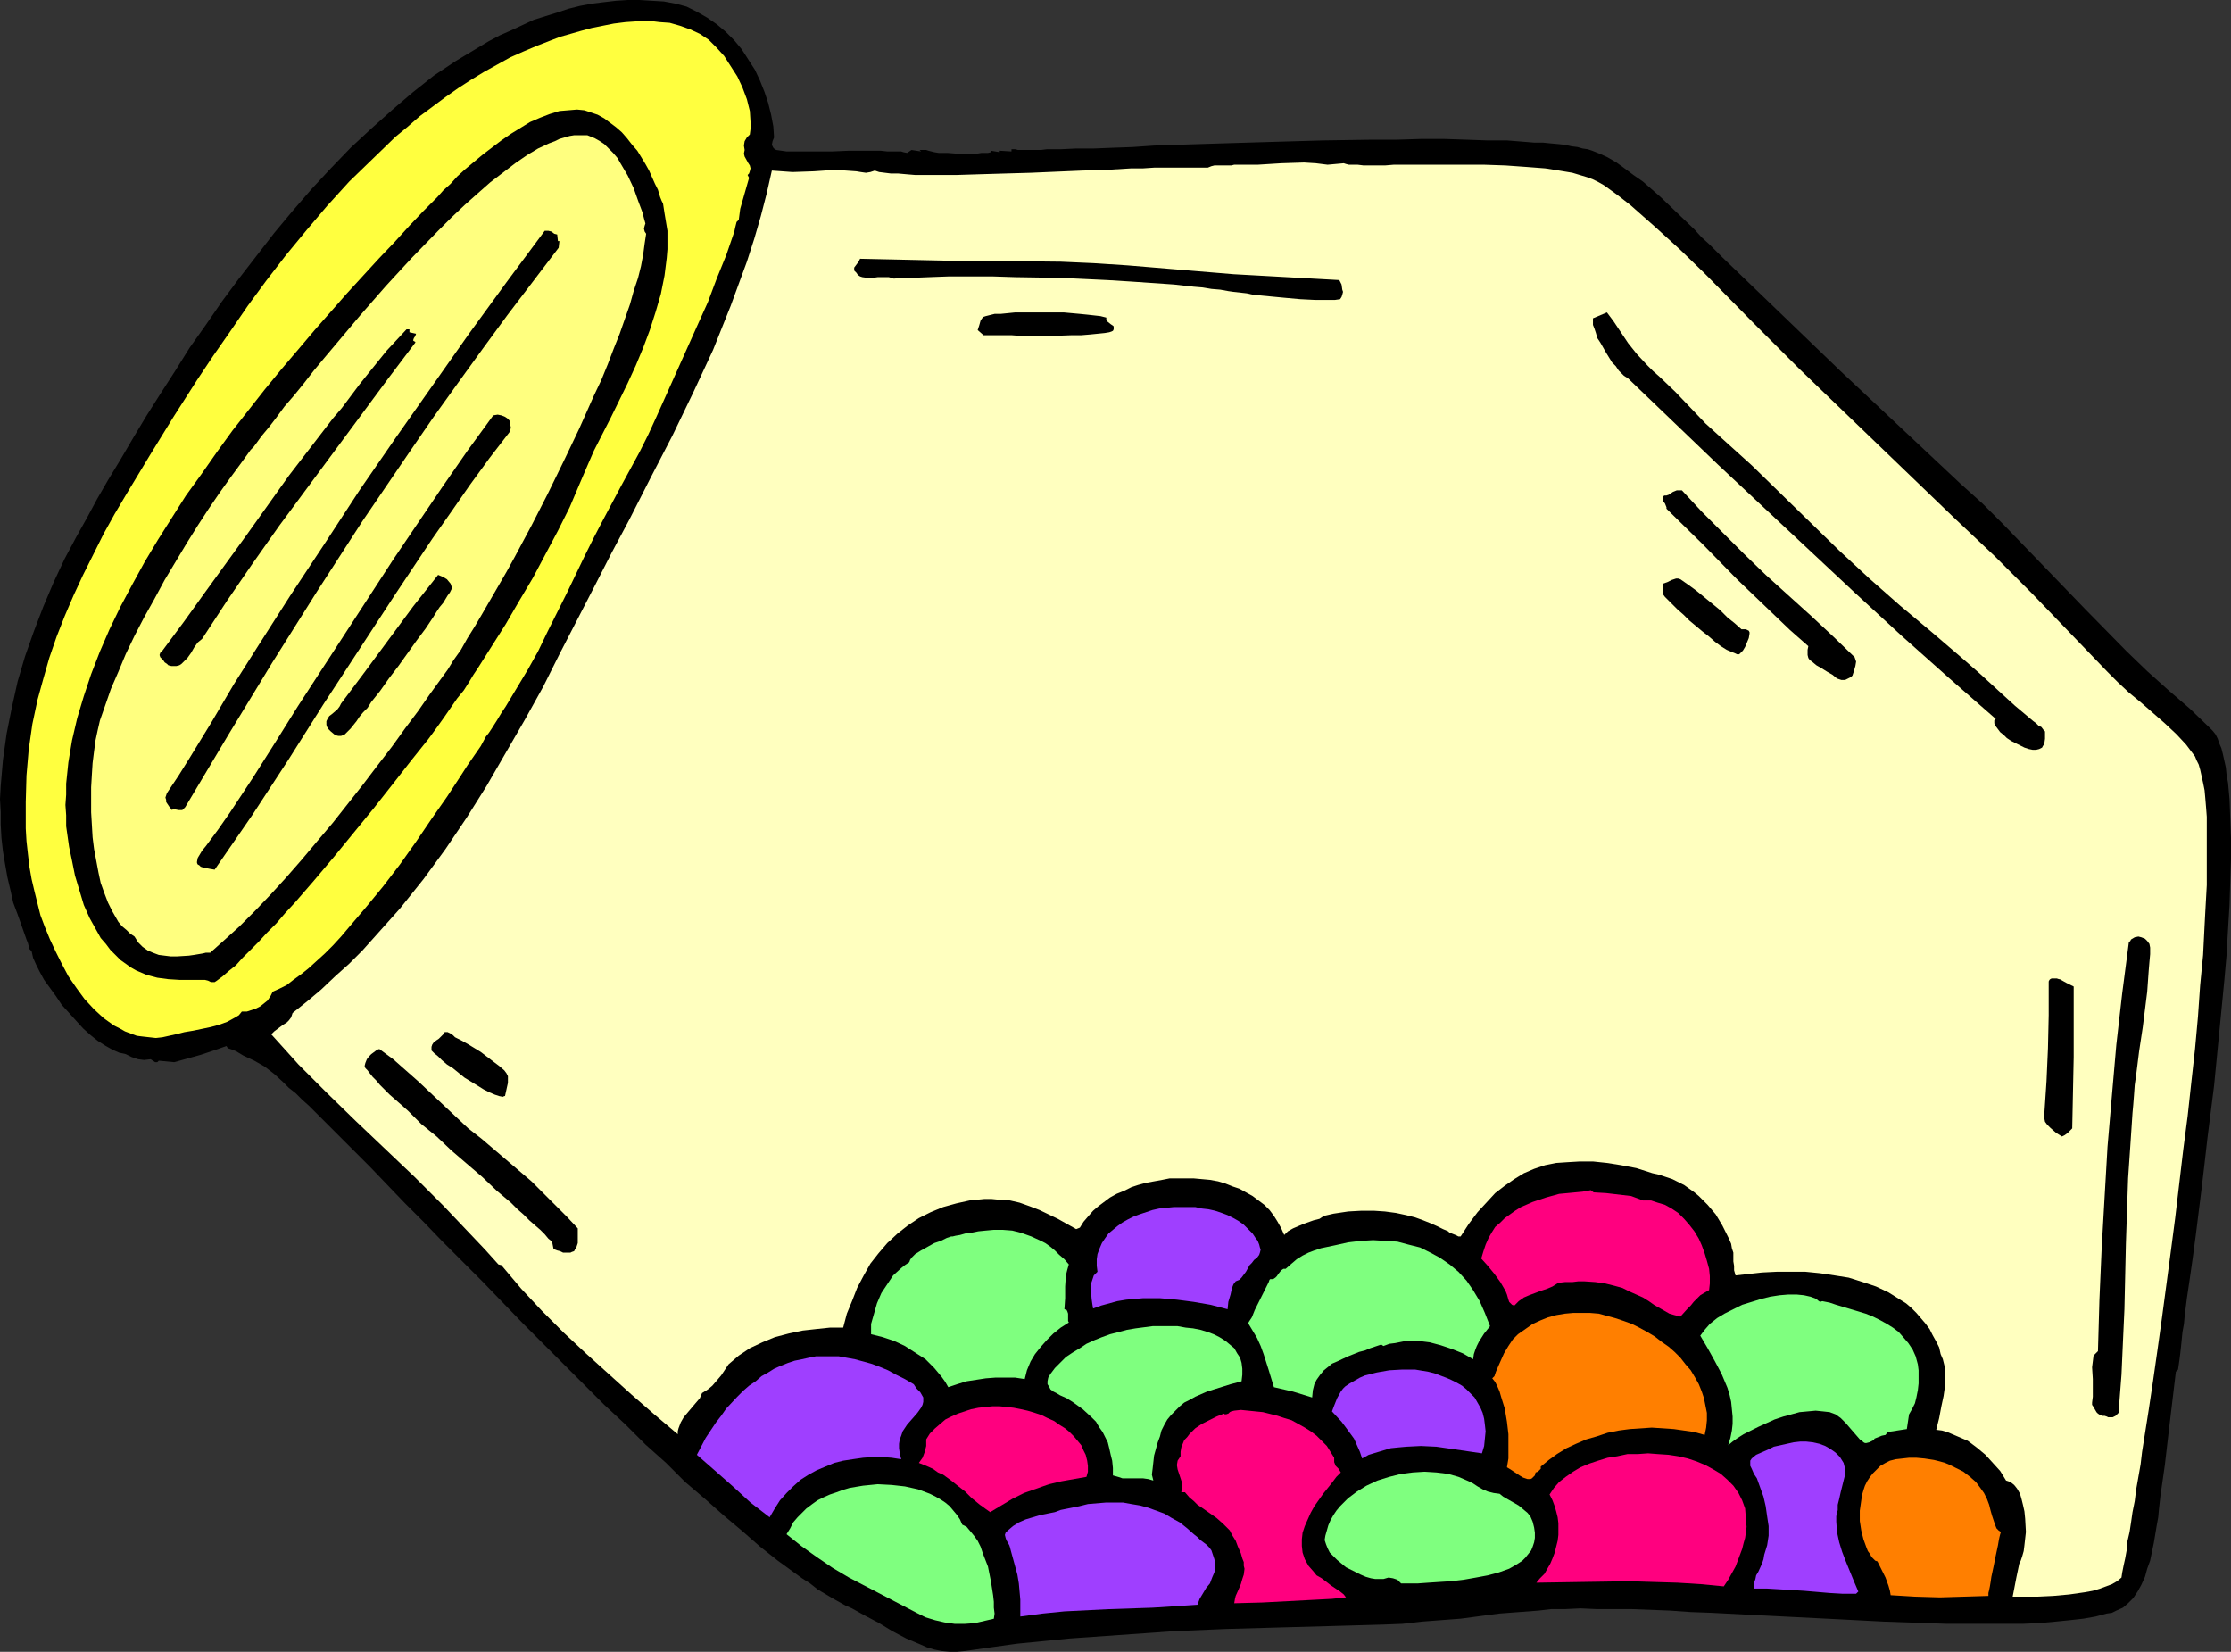
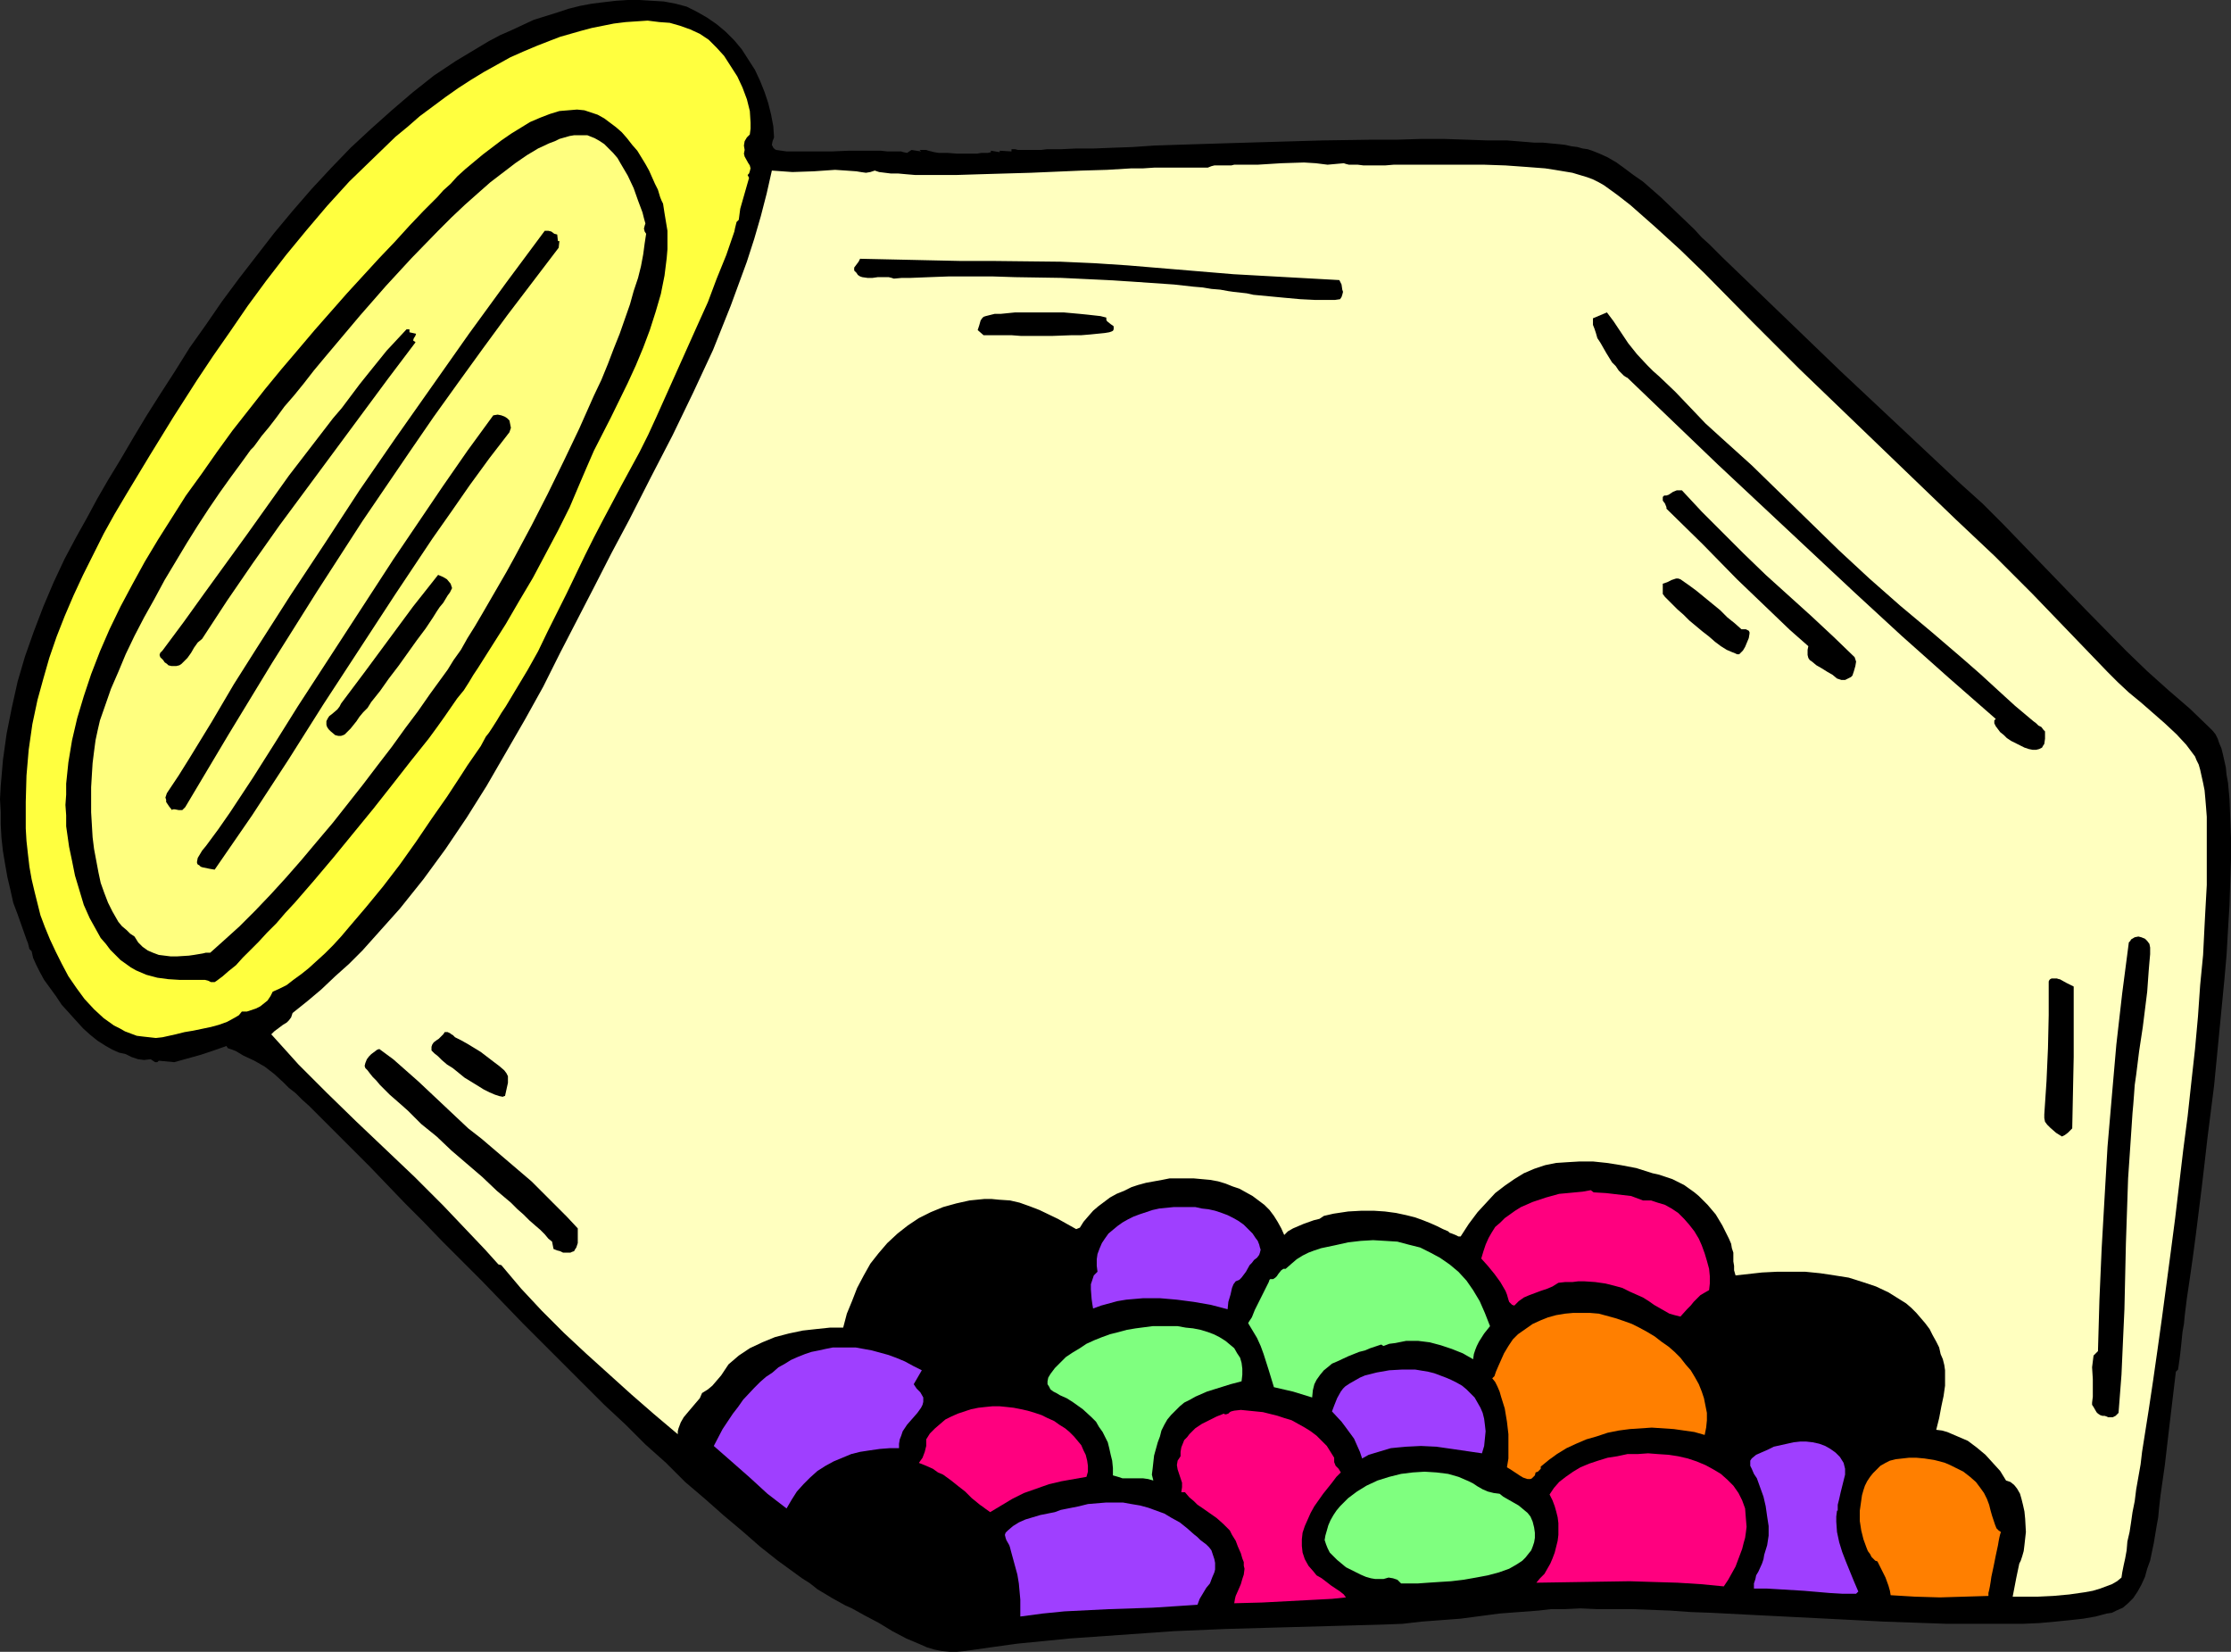
<svg xmlns="http://www.w3.org/2000/svg" xmlns:ns1="http://sodipodi.sourceforge.net/DTD/sodipodi-0.dtd" xmlns:ns2="http://www.inkscape.org/namespaces/inkscape" version="1.0" width="129.766mm" height="96.067mm" id="svg35" ns1:docname="Candy Jar 2.wmf">
  <rect width="100%" height="100%" fill="#333333" stroke="none" />
  <ns1:namedview id="namedview35" pagecolor="#ffffff" bordercolor="#000000" borderopacity="0.25" ns2:showpageshadow="2" ns2:pageopacity="0.0" ns2:pagecheckerboard="0" ns2:deskcolor="#d1d1d1" ns2:document-units="mm" />
  <defs id="defs1">
    <pattern id="WMFhbasepattern" patternUnits="userSpaceOnUse" width="6" height="6" x="0" y="0" />
  </defs>
  <path style="fill:#000000;fill-opacity:1;fill-rule:evenodd;stroke:none" d="m 170.165,30.217 -0.323,0.808 -0.162,0.808 0.162,0.323 0.162,0.323 0.323,0.323 0.323,0.162 1.131,0.162 1.131,0.162 h 1.454 4.848 3.717 l 3.717,-0.162 h 3.555 3.394 l 1.454,0.162 h 1.454 0.646 0.485 0.485 l 0.485,0.162 0.808,0.162 0.485,-0.323 0.485,-0.323 2.101,0.323 -0.323,-0.323 h 1.454 l 0.485,0.162 0.646,0.162 0.646,0.162 0.97,0.162 h 1.939 l 2.101,0.162 h 2.262 2.101 l 0.97,-0.162 h 0.808 0.646 l 0.646,-0.162 V 33.126 l 1.939,0.323 V 33.126 l 2.586,0.162 v -0.485 h 0.162 0.323 0.323 l 0.646,0.162 h 5.01 l 1.293,-0.162 h 1.454 1.616 l 3.394,-0.162 h 3.878 l 4.04,-0.162 4.525,-0.162 4.686,-0.323 4.848,-0.162 5.171,-0.162 5.171,-0.162 10.827,-0.323 11.15,-0.323 10.827,-0.162 h 5.494 l 5.171,-0.162 h 5.171 l 4.848,0.162 4.525,0.162 h 4.363 l 4.04,0.323 1.939,0.162 h 1.939 l 1.616,0.162 1.778,0.162 1.454,0.162 1.454,0.323 1.293,0.162 1.131,0.323 1.131,0.162 0.97,0.323 1.616,0.646 1.778,0.808 1.939,1.131 1.778,1.293 1.939,1.454 2.101,1.454 3.878,3.393 3.717,3.555 3.717,3.555 1.616,1.777 1.616,1.454 1.454,1.454 1.454,1.454 12.928,12.442 13.09,12.604 13.09,12.281 13.251,12.442 4.848,4.363 4.525,4.524 9.05,9.372 4.525,4.686 4.525,4.686 9.05,9.211 4.525,4.363 4.686,4.201 4.686,4.04 4.525,4.363 0.485,0.485 0.646,0.808 0.485,0.97 0.323,0.97 0.485,1.131 0.323,1.293 0.323,1.454 0.323,1.454 0.162,1.616 0.323,1.777 0.162,1.777 0.162,1.777 0.162,4.201 0.162,4.363 v 4.686 l -0.162,4.848 -0.162,5.171 -0.323,5.332 -0.323,5.656 -0.485,5.494 -1.131,11.634 -1.131,11.634 -1.454,11.473 -0.646,5.656 -0.646,5.494 -0.646,5.171 -0.646,5.171 -0.646,4.848 -0.646,4.524 -0.646,4.363 -0.485,3.878 -0.162,1.777 -0.323,1.777 -0.162,1.616 -0.162,1.616 -0.162,1.454 -0.162,1.293 -0.162,1.131 -0.162,1.131 -0.485,0.485 -1.616,13.573 -0.808,6.948 -0.97,6.787 -0.162,1.454 -0.162,1.454 -0.162,1.777 -0.323,1.777 -0.646,3.878 -0.808,3.878 -0.646,1.777 -0.485,1.777 -0.808,1.777 -0.808,1.454 -0.97,1.454 -1.131,1.131 -1.131,0.97 -1.454,0.646 -0.97,0.485 -1.131,0.162 -2.424,0.646 -2.747,0.485 -2.909,0.323 -3.232,0.323 -3.555,0.323 -3.717,0.162 h -3.878 -4.04 -4.202 -4.363 l -4.525,-0.162 -4.686,-0.162 -4.686,-0.162 -9.373,-0.485 -19.23,-0.97 -9.373,-0.485 -4.525,-0.162 -4.525,-0.323 -4.202,-0.162 -4.202,-0.162 h -4.04 -3.717 l -3.555,-0.162 -3.394,0.162 h -3.07 l -2.747,0.323 -8.565,0.646 -8.565,1.131 -8.565,0.646 -4.202,0.485 -4.202,0.162 -11.474,0.323 -11.635,0.323 -11.474,0.323 -11.474,0.485 -11.474,0.808 -11.474,0.808 -11.474,1.131 -5.818,0.808 -5.656,0.808 -1.778,0.162 h -1.616 l -1.778,-0.162 -1.616,-0.323 -1.616,-0.485 -1.454,-0.646 -3.07,-1.293 -3.07,-1.616 -2.909,-1.777 -3.07,-1.616 -2.909,-1.616 -1.454,-0.646 -1.454,-0.808 -1.454,-0.808 -1.616,-0.97 -1.616,-0.97 -1.616,-1.293 -1.778,-1.131 -1.778,-1.293 -3.555,-2.585 -3.878,-3.07 -3.878,-3.393 -4.04,-3.393 -4.202,-3.717 -4.363,-3.717 -4.202,-4.201 -4.525,-4.04 -4.363,-4.363 -4.686,-4.363 -8.888,-8.887 -9.05,-9.049 -8.888,-9.211 -4.363,-4.363 -4.363,-4.363 -4.202,-4.363 -4.04,-4.04 -3.878,-4.04 -3.717,-3.878 -3.717,-3.717 -3.555,-3.555 -3.232,-3.232 -3.07,-3.07 -1.454,-1.293 -1.454,-1.454 -1.454,-1.131 -1.293,-1.293 -1.939,-1.777 -2.101,-1.616 -2.262,-1.293 -2.424,-1.131 -0.808,-0.485 -0.808,-0.485 -0.808,-0.323 -0.97,-0.323 -0.323,-0.485 -2.747,0.97 -1.454,0.485 -1.454,0.485 -2.909,0.808 -2.909,0.808 -3.394,-0.323 v 0 l -0.162,0.162 -0.162,0.162 h -0.485 l -0.485,-0.323 -0.485,-0.323 -1.454,0.162 -1.293,-0.162 -1.454,-0.485 -1.293,-0.646 -1.454,-0.323 -1.454,-0.646 -1.454,-0.808 -1.778,-1.131 -1.616,-1.293 -1.616,-1.454 -1.616,-1.777 -1.454,-1.616 -1.616,-1.777 -1.293,-1.939 -1.293,-1.777 -1.293,-1.777 -0.97,-1.777 -0.808,-1.616 -0.646,-1.454 -0.323,-1.454 -0.485,-0.485 -0.162,-0.646 -0.162,-0.646 -0.323,-0.808 -0.97,-2.747 -0.97,-2.747 -0.97,-2.585 -0.646,-2.909 -0.646,-2.747 -0.485,-2.747 -0.485,-2.909 -0.323,-2.909 -0.162,-2.909 v -2.747 L 0,175.647 l 0.162,-2.909 0.485,-5.656 0.808,-5.817 1.131,-5.656 1.293,-5.817 1.616,-5.494 1.939,-5.494 2.101,-5.494 2.262,-5.332 2.424,-5.171 2.586,-4.848 2.262,-4.04 2.262,-4.201 2.424,-4.201 2.747,-4.524 2.747,-4.686 2.909,-4.848 3.07,-4.848 3.232,-5.009 3.232,-5.171 3.555,-5.009 3.555,-5.171 3.717,-5.009 3.878,-5.009 3.878,-5.009 4.04,-4.848 4.202,-4.848 4.202,-4.524 4.363,-4.524 4.525,-4.201 4.525,-4.04 4.525,-3.878 4.686,-3.717 4.848,-3.232 4.848,-2.909 2.424,-1.454 2.424,-1.293 2.586,-1.131 2.424,-1.131 2.424,-1.131 2.586,-0.808 2.586,-0.808 2.424,-0.808 2.586,-0.646 2.586,-0.485 2.586,-0.323 2.747,-0.323 L 138.006,0 h 2.586 l 2.586,0.162 2.747,0.162 2.586,0.485 2.424,0.646 2.262,1.131 2.262,1.293 2.101,1.454 1.939,1.616 1.939,1.939 1.616,1.939 1.454,2.262 1.454,2.262 1.131,2.424 0.97,2.424 0.808,2.424 0.646,2.585 0.485,2.585 z" id="path1" />
  <path style="fill:#ffff3f;fill-opacity:1;fill-rule:evenodd;stroke:none" d="m 164.832,29.571 -0.646,0.646 -0.485,0.808 -0.162,0.97 0.162,0.97 -0.162,0.808 0.162,0.646 0.808,1.454 0.323,0.485 0.162,0.646 -0.162,0.646 -0.162,0.485 -0.323,0.323 v 0 l 0.323,0.646 -1.293,4.524 -0.646,2.262 -0.323,2.424 -0.485,0.485 -0.162,0.646 -0.162,0.646 -0.162,0.808 -1.778,5.171 -2.101,5.171 -1.939,5.171 -2.262,5.009 -9.05,20.199 -1.778,3.878 -1.939,3.878 -4.04,7.433 -4.04,7.595 -1.939,3.717 -1.939,3.878 -4.04,8.403 -4.202,8.403 -2.101,4.363 -2.262,4.04 -2.424,4.04 -2.424,4.04 -0.97,1.454 -0.97,1.616 -1.131,1.777 -0.646,0.97 -0.646,0.808 -1.131,2.101 -1.454,2.101 -1.454,2.101 -1.454,2.262 -3.07,4.686 -3.394,4.848 -3.394,5.009 -3.555,5.009 -3.717,4.848 -3.717,4.524 -3.717,4.363 -1.778,2.101 -1.778,1.939 -1.778,1.777 -1.778,1.616 -1.778,1.616 -1.616,1.293 -1.778,1.293 -1.454,1.131 -1.616,0.808 -1.454,0.646 -0.485,0.97 -0.646,0.97 -0.808,0.646 -0.808,0.646 -0.97,0.485 -0.97,0.323 -0.97,0.323 H 53.166 l -0.646,0.808 -0.808,0.485 -1.778,0.97 -1.778,0.646 -1.778,0.485 -3.878,0.808 -1.939,0.323 -1.939,0.485 -1.454,0.323 -1.454,0.323 -1.454,0.162 -1.454,-0.162 -1.454,-0.162 -1.293,-0.162 -1.293,-0.485 -1.293,-0.485 -1.131,-0.646 -1.293,-0.646 -1.131,-0.808 -1.131,-0.808 -2.101,-1.939 -2.101,-2.262 -1.778,-2.424 -1.778,-2.585 -1.454,-2.747 -1.293,-2.585 -1.293,-2.747 -1.131,-2.747 -0.97,-2.585 -0.646,-2.585 -0.646,-2.585 -0.646,-2.747 -0.485,-2.747 -0.323,-2.747 -0.323,-2.909 -0.162,-2.747 v -5.817 l 0.162,-5.817 0.485,-5.656 0.808,-5.656 1.131,-5.332 1.293,-4.686 1.293,-4.524 1.616,-4.686 1.778,-4.524 1.939,-4.524 2.101,-4.524 2.262,-4.524 2.262,-4.524 2.424,-4.363 2.586,-4.363 5.171,-8.564 5.171,-8.403 5.171,-8.079 3.555,-5.332 3.717,-5.332 3.878,-5.656 4.04,-5.494 4.363,-5.656 4.525,-5.494 4.525,-5.332 4.848,-5.332 5.171,-5.009 5.01,-4.848 2.747,-2.262 2.586,-2.262 5.656,-4.201 2.747,-1.939 2.747,-1.777 2.909,-1.777 2.909,-1.616 2.909,-1.616 2.909,-1.293 3.07,-1.293 2.909,-1.131 2.101,-0.808 4.525,-1.293 2.424,-0.646 2.424,-0.485 2.424,-0.485 2.586,-0.323 2.424,-0.162 2.424,-0.162 2.586,0.323 2.262,0.162 2.262,0.646 2.262,0.808 2.101,0.97 1.939,1.293 0.808,0.808 0.97,0.97 1.616,1.777 1.454,2.262 1.454,2.262 1.131,2.424 0.97,2.585 0.646,2.585 0.162,2.585 v 1.293 z" id="path2" />
  <path style="fill:#000000;fill-opacity:1;fill-rule:evenodd;stroke:none" d="m 144.632,41.69 0.485,1.616 0.323,0.808 0.323,0.646 0.323,2.101 0.323,1.939 0.323,1.939 v 1.939 2.101 l -0.162,1.939 -0.485,3.878 -0.808,4.04 -1.131,3.878 -1.293,4.04 -1.454,3.878 -1.616,3.878 -1.778,3.878 -3.717,7.595 -3.717,7.271 -1.616,3.717 -1.454,3.393 -2.262,5.332 -2.586,5.171 -2.747,5.171 -2.747,5.171 -3.07,5.171 -2.909,5.009 -3.07,4.848 -3.07,4.848 -0.97,1.454 -0.97,1.616 -1.131,1.777 -1.454,1.777 -1.454,2.101 -1.454,2.101 -1.616,2.262 -1.778,2.424 -1.939,2.424 -1.939,2.424 -4.04,5.171 -4.202,5.332 -4.363,5.332 -4.363,5.332 -4.363,5.171 -4.202,4.848 -2.101,2.262 -1.939,2.262 -2.101,2.101 -1.778,1.939 -1.778,1.777 -1.778,1.777 -1.454,1.616 -1.616,1.293 -1.293,1.131 -1.293,0.97 -0.485,0.323 h -0.162 -0.646 l -0.323,-0.162 -0.323,-0.162 -0.646,-0.162 h -5.494 l -2.586,-0.162 -2.424,-0.323 -2.424,-0.646 -1.131,-0.485 -1.131,-0.485 -1.131,-0.646 -1.131,-0.808 -1.131,-0.808 -1.131,-1.131 -1.131,-1.131 -0.97,-1.293 -1.131,-1.293 -0.808,-1.454 -1.616,-2.909 -1.293,-2.909 -0.97,-3.232 -0.97,-3.232 -0.646,-3.232 -0.646,-3.07 -0.323,-2.262 -0.323,-2.262 v -2.424 l -0.162,-2.262 0.162,-2.262 v -2.424 l 0.485,-4.686 0.808,-4.848 1.131,-4.848 1.454,-4.848 1.616,-4.848 1.939,-5.009 2.101,-4.848 2.424,-5.009 2.586,-4.848 2.747,-5.009 2.909,-4.848 3.07,-4.848 3.07,-4.848 3.394,-4.686 3.394,-4.848 3.394,-4.686 3.555,-4.524 3.555,-4.524 3.717,-4.524 3.717,-4.363 3.555,-4.201 3.555,-4.04 3.555,-4.04 3.555,-3.878 3.555,-3.878 3.394,-3.555 3.232,-3.555 3.07,-3.232 3.07,-3.07 1.293,-1.454 1.616,-1.454 1.454,-1.616 1.778,-1.616 3.878,-3.232 4.04,-3.07 2.101,-1.454 2.101,-1.293 2.101,-1.293 2.262,-0.97 2.101,-0.808 2.101,-0.646 1.939,-0.162 1.939,-0.162 1.616,0.162 1.454,0.485 1.454,0.485 1.454,0.808 1.293,0.97 1.293,0.97 1.293,1.131 1.131,1.293 1.131,1.454 1.131,1.293 1.778,2.909 0.808,1.454 0.646,1.454 0.646,1.454 z" id="path3" />
  <path style="fill:#ffff7f;fill-opacity:1;fill-rule:evenodd;stroke:none" d="m 141.885,49.123 -0.162,0.485 -0.162,0.646 0.162,0.646 0.323,0.485 -0.323,2.101 -0.323,2.424 -0.485,2.585 -0.646,2.585 -0.97,2.909 -0.808,2.909 -1.131,3.232 -1.131,3.232 -1.293,3.232 -1.293,3.393 -1.454,3.555 -1.616,3.393 -3.232,7.271 -3.394,7.11 -3.555,7.271 -3.555,6.948 -3.717,6.948 -1.778,3.232 -1.778,3.07 -1.778,3.07 -1.778,3.07 -1.616,2.747 -1.616,2.585 -1.454,2.585 -1.616,2.262 -1.293,2.101 -1.293,1.777 -2.586,3.555 -2.586,3.717 -2.909,3.878 -2.909,4.04 -3.232,4.201 -3.07,4.04 -6.626,8.403 -3.555,4.201 -3.394,4.04 -3.394,3.878 -3.394,3.717 -3.394,3.555 -3.394,3.393 -3.394,3.07 -3.07,2.747 h -0.323 -0.646 l -0.646,0.162 -0.97,0.162 -0.97,0.162 -1.131,0.162 -2.586,0.162 h -1.454 l -1.293,-0.162 -1.293,-0.162 -1.293,-0.485 -1.131,-0.485 -1.131,-0.808 -0.97,-0.97 -0.808,-1.293 -0.97,-0.646 -0.808,-0.808 -0.97,-0.808 -0.808,-0.97 -1.293,-2.262 -0.485,-0.97 -0.485,-0.97 -0.808,-2.101 -0.808,-2.262 -0.485,-2.262 -0.485,-2.585 -0.485,-2.585 -0.323,-2.585 -0.162,-2.747 -0.162,-2.747 v -2.747 -2.747 l 0.162,-2.747 0.162,-2.585 0.323,-2.585 0.323,-2.424 0.485,-2.262 0.485,-2.101 1.131,-3.232 1.293,-3.717 1.616,-3.717 1.616,-3.878 1.939,-4.04 2.101,-4.04 2.262,-4.04 2.262,-4.201 4.848,-8.079 2.424,-3.878 2.424,-3.717 2.424,-3.555 2.424,-3.393 2.262,-3.07 2.101,-2.909 0.646,-0.646 0.485,-0.646 1.293,-1.777 1.616,-1.939 1.616,-2.101 1.778,-2.424 2.101,-2.424 2.101,-2.585 2.262,-2.909 2.424,-2.909 2.586,-3.07 5.171,-6.14 5.656,-6.464 5.656,-6.14 5.818,-5.979 2.909,-2.909 2.909,-2.747 2.909,-2.585 2.747,-2.424 2.747,-2.101 2.747,-2.101 2.586,-1.777 2.424,-1.454 2.424,-1.131 1.293,-0.485 0.97,-0.485 1.131,-0.323 1.131,-0.323 0.97,-0.162 h 0.97 0.97 0.97 l 0.808,0.323 0.808,0.323 1.131,0.646 0.97,0.646 0.97,0.97 0.97,0.97 0.97,1.131 0.646,1.131 1.616,2.747 1.293,2.747 0.97,2.747 0.97,2.585 0.323,1.293 z" id="path4" />
  <path style="fill:#ffffbf;fill-opacity:1;fill-rule:evenodd;stroke:none" d="m 466.377,346.769 -0.97,0.808 -1.131,0.646 -1.293,0.485 -1.293,0.485 -1.616,0.485 -1.778,0.323 -3.394,0.485 -3.555,0.323 -3.394,0.162 h -1.616 -1.454 -2.424 l 0.808,-4.201 0.646,-3.07 0.323,-0.646 0.323,-0.97 0.323,-1.131 0.162,-1.293 0.162,-1.454 0.162,-1.454 -0.162,-2.909 -0.162,-1.616 -0.323,-1.454 -0.323,-1.293 -0.323,-1.131 -0.646,-1.131 -0.646,-0.808 -0.808,-0.646 -0.97,-0.323 -1.293,-2.101 -1.616,-1.777 -1.616,-1.777 -1.939,-1.616 -1.939,-1.454 -2.262,-0.97 -2.262,-0.97 -1.131,-0.323 -1.293,-0.162 0.646,-2.585 0.485,-2.585 0.485,-2.262 0.323,-2.262 v -2.262 -1.131 l -0.162,-1.131 -0.323,-1.293 -0.485,-1.131 -0.323,-1.454 -0.646,-1.293 -0.808,-1.454 -0.646,-1.293 -0.97,-1.293 -0.97,-1.131 -0.97,-1.131 -1.131,-1.131 -1.131,-0.97 -1.293,-0.808 -2.586,-1.616 -2.747,-1.293 -2.909,-0.97 -3.07,-0.97 -3.07,-0.485 -3.232,-0.485 -3.232,-0.323 h -3.07 -3.232 l -3.232,0.162 -2.909,0.323 -2.909,0.323 -0.323,-1.131 v -0.97 l -0.162,-0.97 v -0.97 -0.97 l -0.323,-0.97 -0.162,-0.97 -0.485,-1.131 -1.454,-2.909 -1.454,-2.424 -1.778,-2.101 -1.939,-1.939 -0.97,-0.808 -1.131,-0.808 -1.131,-0.808 -1.293,-0.646 -1.293,-0.646 -1.454,-0.485 -1.454,-0.485 -1.454,-0.323 -3.555,-1.131 -3.394,-0.646 -3.07,-0.485 -3.07,-0.323 h -2.909 l -2.747,0.162 -2.424,0.162 -2.424,0.485 -2.424,0.808 -2.262,0.97 -2.101,1.293 -2.101,1.454 -2.101,1.616 -1.939,2.101 -1.939,2.101 -1.939,2.585 -1.778,2.747 h -0.485 l -0.646,-0.323 -0.808,-0.323 -0.485,-0.162 -0.323,-0.323 -1.131,-0.485 -1.293,-0.646 -1.454,-0.646 -1.616,-0.646 -1.778,-0.646 -1.939,-0.485 -2.262,-0.485 -2.424,-0.323 -2.424,-0.162 h -2.747 l -2.909,0.162 -3.232,0.485 -2.101,0.485 -0.97,0.646 -1.293,0.323 -2.262,0.808 -1.131,0.485 -1.131,0.485 -1.131,0.646 -0.808,0.808 -0.646,-1.454 -0.808,-1.454 -0.808,-1.293 -0.97,-1.293 -1.131,-1.131 -1.293,-0.97 -1.293,-0.97 -1.454,-0.808 -1.454,-0.808 -1.454,-0.485 -1.616,-0.646 -1.616,-0.485 -1.778,-0.323 -1.778,-0.162 -1.778,-0.162 h -1.778 -3.555 l -1.616,0.323 -1.778,0.323 -1.778,0.323 -1.778,0.485 -1.454,0.485 -1.616,0.808 -1.616,0.646 -1.454,0.808 -1.293,0.97 -1.293,0.97 -1.131,0.97 -1.131,1.293 -0.97,1.131 -0.808,1.293 -0.808,0.323 -4.04,-2.262 -4.04,-1.939 -2.101,-0.808 -2.262,-0.808 -2.101,-0.485 -2.424,-0.162 -1.616,-0.162 h -1.616 l -3.232,0.323 -2.909,0.646 -2.909,0.808 -2.747,1.131 -2.586,1.293 -2.424,1.616 -2.262,1.777 -2.262,2.101 -1.939,2.262 -1.778,2.262 -1.454,2.585 -1.454,2.747 -1.131,2.909 -1.131,2.747 -0.808,3.07 h -2.909 l -3.07,0.323 -2.909,0.323 -3.07,0.646 -3.07,0.808 -2.747,1.131 -2.747,1.293 -2.424,1.616 -1.131,0.97 -1.131,0.97 -1.616,2.424 -1.939,2.262 -0.97,0.808 -1.293,0.808 -0.485,1.131 -0.97,1.131 -1.778,2.101 -0.808,0.97 -0.646,1.131 -0.485,1.293 -0.162,0.646 v 0.646 l -5.171,-4.363 -5.01,-4.363 -5.01,-4.524 -5.01,-4.524 -4.848,-4.524 -4.848,-4.848 -4.525,-4.848 -4.363,-5.171 -0.646,-0.162 -2.909,-3.232 -3.07,-3.232 -6.141,-6.464 -6.302,-6.302 -6.464,-6.14 -6.464,-6.14 -6.302,-6.14 -6.302,-6.302 -2.909,-3.232 -3.07,-3.393 0.646,-0.646 0.646,-0.485 1.293,-0.97 0.808,-0.485 0.485,-0.485 0.485,-0.646 0.323,-0.97 3.232,-2.585 3.07,-2.585 3.07,-2.909 3.07,-2.747 2.909,-2.909 2.747,-3.07 2.747,-3.07 2.747,-3.07 2.586,-3.232 2.586,-3.232 4.848,-6.625 4.686,-6.948 4.363,-6.948 4.202,-7.271 4.202,-7.271 4.04,-7.271 3.717,-7.433 7.595,-14.705 3.717,-7.271 3.878,-7.271 4.686,-9.211 4.848,-9.372 4.525,-9.372 4.363,-9.372 1.939,-4.848 1.939,-4.848 1.778,-4.848 1.778,-4.848 1.616,-5.009 1.454,-5.009 1.293,-5.009 1.131,-5.009 2.262,0.162 2.262,0.162 4.686,-0.162 4.686,-0.323 2.424,0.162 2.262,0.162 0.97,0.162 1.131,0.162 0.97,-0.162 0.97,-0.323 0.97,0.323 1.293,0.162 1.293,0.162 h 1.616 l 1.778,0.162 1.939,0.162 h 2.101 2.262 2.262 2.424 l 5.171,-0.162 5.494,-0.162 5.656,-0.162 11.312,-0.485 5.494,-0.162 5.333,-0.323 h 2.586 l 2.424,-0.162 h 2.424 2.101 5.818 1.454 l 0.808,-0.323 0.646,-0.162 h 1.454 1.454 0.808 l 0.646,-0.162 h 2.586 2.586 l 5.171,-0.323 5.01,-0.162 2.586,0.162 2.586,0.323 3.555,-0.323 0.485,0.162 0.646,0.162 h 0.808 1.131 l 1.293,0.162 h 4.686 l 1.939,-0.162 h 1.778 4.202 4.525 4.686 4.686 l 4.686,0.162 4.525,0.323 4.202,0.323 2.101,0.323 1.939,0.323 1.939,0.323 1.616,0.485 1.616,0.485 1.293,0.485 1.293,0.646 1.131,0.646 2.909,2.101 2.909,2.262 5.494,4.848 5.494,5.009 5.333,5.171 10.504,10.665 5.171,5.171 5.171,5.171 17.13,16.482 17.13,16.482 8.565,8.079 8.403,8.403 8.242,8.564 8.242,8.564 2.262,2.262 2.424,2.262 2.747,2.262 1.293,1.131 1.293,1.131 2.586,2.262 2.586,2.424 2.101,2.262 0.97,1.293 0.97,1.293 0.323,0.808 0.485,0.97 0.323,1.131 0.323,1.454 0.323,1.454 0.323,1.616 0.162,1.777 0.162,1.939 0.162,2.101 v 2.262 2.262 5.009 2.747 2.747 l -0.162,2.909 -0.162,2.909 -0.162,3.07 -0.323,6.464 -0.646,6.625 -0.485,6.948 -0.646,7.11 -0.808,7.271 -0.808,7.433 -0.97,7.433 -1.778,15.028 -0.97,7.433 -0.97,7.271 -0.97,7.271 -0.97,6.948 -0.97,6.787 -0.97,6.464 -0.97,6.14 -0.485,3.07 -0.323,2.747 -0.485,2.747 -0.485,2.747 -0.323,2.585 -0.485,2.424 -0.323,2.262 -0.323,2.101 -0.485,2.101 -0.162,1.939 -0.323,1.777 -0.323,1.454 -0.323,1.616 z" id="path5" />
  <path style="fill:#000000;fill-opacity:1;fill-rule:evenodd;stroke:none" d="m 122.493,51.547 0.162,1.454 h 0.323 l -0.162,1.454 -5.656,7.433 -5.656,7.433 -5.333,7.271 -5.494,7.595 -5.333,7.433 -5.333,7.756 -10.342,15.189 -10.019,15.512 -9.858,15.674 -9.534,15.674 -9.534,15.997 -0.323,0.323 -0.323,0.323 h -0.485 -0.323 l -0.808,-0.162 h -0.485 l -0.162,0.162 -0.646,-0.808 -0.646,-0.97 v -0.485 l -0.162,-0.485 0.162,-0.485 0.162,-0.485 2.586,-3.878 2.424,-3.878 4.848,-7.918 4.848,-8.241 5.01,-7.918 7.434,-11.634 7.595,-11.473 7.595,-11.634 7.918,-11.473 8.08,-11.473 8.08,-11.473 8.242,-11.311 8.403,-11.311 h 0.323 0.485 l 0.646,0.162 0.646,0.485 z" id="path6" />
  <path style="fill:#000000;fill-opacity:1;fill-rule:evenodd;stroke:none" d="m 294.435,61.565 0.485,0.97 0.162,1.131 0.162,0.485 -0.162,0.646 -0.162,0.485 -0.323,0.485 -1.131,0.162 h -1.454 -1.293 -1.616 l -3.232,-0.162 -3.555,-0.323 -3.394,-0.323 -3.394,-0.323 -1.454,-0.323 -1.454,-0.162 -1.454,-0.162 -1.131,-0.162 -1.778,-0.323 -1.939,-0.162 -1.939,-0.323 -1.939,-0.162 -4.363,-0.485 -4.686,-0.323 -4.686,-0.323 -5.171,-0.323 -10.181,-0.485 -10.181,-0.162 -5.01,-0.162 h -9.534 l -4.363,0.162 -4.04,0.162 h -1.939 l -1.778,0.162 -0.485,-0.162 -0.646,-0.162 h -1.131 -1.293 l -1.131,0.162 h -1.131 l -1.131,-0.162 -0.485,-0.162 -0.485,-0.323 -0.323,-0.485 -0.485,-0.485 V 59.141 58.818 l 0.485,-0.646 0.485,-0.646 0.323,-0.646 7.434,0.162 7.272,0.162 7.434,0.162 h 7.272 l 14.706,0.162 7.272,0.323 7.434,0.485 11.635,0.97 11.635,0.97 11.635,0.646 z" id="path7" />
  <path style="fill:#000000;fill-opacity:1;fill-rule:evenodd;stroke:none" d="m 438.743,158.033 -10.342,-9.049 -10.342,-9.211 -10.181,-9.372 -10.019,-9.372 -20.2,-18.906 -19.877,-19.067 -0.323,-0.162 -0.485,-0.323 -0.485,-0.485 -0.646,-0.646 -0.646,-0.97 -0.808,-0.808 -1.293,-2.101 -1.293,-2.262 -0.646,-0.97 -0.323,-1.131 -0.323,-0.97 -0.323,-0.808 v -0.808 -0.646 l 3.07,-1.293 1.454,1.939 1.293,1.939 0.97,1.454 0.97,1.454 1.939,2.424 2.262,2.424 1.293,1.293 1.293,1.131 3.555,3.393 3.394,3.555 3.232,3.393 3.555,3.232 6.626,5.979 12.928,12.604 6.302,6.14 6.626,6.14 6.787,5.979 6.949,5.817 6.787,5.817 3.878,3.393 3.878,3.555 3.717,3.393 4.04,3.393 0.646,0.485 0.162,0.162 0.323,0.323 0.646,0.323 0.485,0.646 0.323,0.323 v 0.646 0.97 l -0.162,1.131 -0.323,0.485 -0.162,0.323 -0.646,0.323 -0.646,0.162 h -0.808 l -0.808,-0.162 -0.97,-0.323 -0.97,-0.485 -1.939,-0.97 -0.97,-0.646 -0.646,-0.646 -0.808,-0.646 -0.485,-0.646 -0.485,-0.646 -0.323,-0.646 v -0.646 z" id="path8" />
  <path style="fill:#000000;fill-opacity:1;fill-rule:evenodd;stroke:none" d="m 243.208,69.806 v 0.162 0.323 l 0.162,0.323 0.808,0.646 0.485,0.323 0.162,0.162 v 0.485 0.162 l -0.162,0.323 -0.323,0.162 -0.485,0.162 -0.97,0.162 -1.616,0.162 -1.616,0.162 -1.939,0.162 h -2.101 l -4.363,0.162 h -6.787 l -2.101,-0.162 h -6.141 l -1.293,-1.131 0.323,-0.97 0.323,-1.131 0.323,-0.485 0.323,-0.323 0.485,-0.162 0.646,-0.162 1.293,-0.323 h 1.293 l 1.616,-0.162 1.616,-0.162 h 3.394 3.717 3.555 l 3.555,0.323 1.616,0.162 1.454,0.162 1.454,0.162 z" id="path9" />
  <path style="fill:#000000;fill-opacity:1;fill-rule:evenodd;stroke:none" d="m 90.011,73.038 1.454,0.323 -0.162,0.485 -0.323,0.485 -0.162,0.485 0.162,0.162 0.323,0.162 v 0.162 l -5.979,7.918 -5.979,8.079 -11.958,16.159 -5.979,8.079 -5.818,8.241 -5.656,8.241 -5.494,8.403 -0.97,0.808 -0.808,1.131 -0.646,1.131 -0.808,1.131 -0.808,0.808 -0.485,0.485 -0.485,0.323 -0.646,0.162 h -0.485 -0.646 l -0.646,-0.162 -0.323,-0.323 -0.485,-0.323 -0.323,-0.485 -0.323,-0.323 -0.323,-0.323 -0.162,-0.485 0.162,-0.485 0.485,-0.485 4.686,-6.302 4.525,-6.302 9.373,-12.927 9.211,-12.927 4.848,-6.302 4.848,-6.302 1.939,-2.262 3.878,-5.171 1.939,-2.424 4.04,-5.009 2.262,-2.424 2.101,-2.262 h 0.646 z" id="path10" />
  <path style="fill:#000000;fill-opacity:1;fill-rule:evenodd;stroke:none" d="m 111.989,95.014 -4.363,5.656 -4.363,5.979 -4.04,5.817 -4.202,5.979 -8.08,12.119 -7.918,12.119 -7.918,12.119 -7.757,12.281 -7.918,12.119 -8.242,11.958 -0.97,-0.162 -0.808,-0.162 -0.808,-0.162 -0.485,-0.162 -0.323,-0.323 -0.323,-0.162 -0.162,-0.323 v -0.323 l 0.162,-0.808 0.485,-0.808 0.485,-0.808 0.808,-0.97 2.747,-3.717 2.586,-3.717 5.01,-7.595 5.01,-7.918 4.848,-7.756 10.504,-16.159 10.504,-16.159 10.827,-15.997 5.494,-7.918 5.656,-7.756 0.97,-0.162 0.808,0.162 0.808,0.323 0.485,0.323 0.485,0.485 0.162,0.808 0.162,0.808 z" id="path11" />
  <path style="fill:#000000;fill-opacity:1;fill-rule:evenodd;stroke:none" d="m 369.74,107.779 4.363,4.686 4.525,4.524 4.686,4.686 4.848,4.686 10.019,9.049 4.848,4.524 4.686,4.524 0.162,0.485 0.162,0.485 -0.162,0.97 -0.323,1.131 -0.162,0.485 -0.162,0.485 -0.323,0.323 -0.323,0.162 -0.97,0.485 h -0.808 l -0.485,-0.162 -0.485,-0.162 -0.97,-0.808 -1.131,-0.646 -1.293,-0.808 -1.131,-0.646 -0.97,-0.808 -0.485,-0.323 -0.323,-0.485 -0.162,-0.646 v -0.485 -0.646 l 0.162,-0.808 -4.04,-3.555 -3.878,-3.717 -7.757,-7.433 -7.595,-7.756 -7.918,-7.756 v -0.323 l -0.323,-0.808 -0.485,-0.646 v -0.323 -0.485 l 0.323,-0.323 h 0.485 l 0.485,-0.162 0.97,-0.646 0.808,-0.323 h 0.646 z" id="path12" />
  <path style="fill:#000000;fill-opacity:1;fill-rule:evenodd;stroke:none" d="m 382.83,138.32 h 0.485 0.485 l 0.323,0.162 0.323,0.162 0.162,0.323 v 0.323 l -0.162,0.97 -0.808,1.939 -0.485,0.808 -0.485,0.485 -0.162,0.162 -0.162,0.162 h -0.485 l -0.323,-0.162 -0.808,-0.323 -1.131,-0.485 -1.293,-0.808 -1.293,-0.97 -1.293,-1.131 -1.454,-1.131 -2.909,-2.424 -1.293,-1.293 -1.293,-1.131 -0.97,-0.97 -0.97,-0.97 -0.808,-0.808 -0.485,-0.646 v -2.262 l 0.485,-0.162 0.485,-0.162 0.97,-0.485 0.485,-0.162 0.485,-0.162 h 0.485 l 0.485,0.162 1.616,1.131 1.778,1.293 3.555,2.909 1.778,1.454 1.616,1.616 1.616,1.293 z" id="path13" />
  <path style="fill:#000000;fill-opacity:1;fill-rule:evenodd;stroke:none" d="m 99.384,129.271 -0.162,0.323 -0.323,0.646 -0.485,0.646 -0.485,0.808 -0.485,0.808 -0.808,0.97 -0.646,0.97 -0.808,1.293 -1.616,2.424 -1.939,2.585 -4.04,5.656 -2.101,2.747 -1.939,2.747 -1.939,2.424 -0.808,1.293 -0.97,0.97 -0.808,0.97 -0.646,0.97 -0.646,0.808 -0.646,0.808 -0.485,0.485 -0.485,0.485 -0.323,0.323 -0.323,0.162 -0.485,0.162 h -0.646 l -0.646,-0.162 -0.97,-0.808 -0.485,-0.485 -0.323,-0.485 -0.162,-0.485 v -0.485 -0.323 l 0.323,-0.646 0.323,-0.485 0.646,-0.485 1.131,-0.97 0.485,-0.646 0.323,-0.646 5.333,-7.11 10.504,-14.22 5.494,-6.948 1.131,0.485 0.808,0.485 0.808,0.97 0.162,0.485 z" id="path14" />
  <path style="fill:#000000;fill-opacity:1;fill-rule:evenodd;stroke:none" d="m 465.731,310.573 -0.646,0.646 -0.646,0.323 h -0.97 l -0.323,-0.162 -0.485,-0.162 h -0.485 l -0.485,-0.162 -0.485,-0.323 -0.323,-0.323 -0.646,-1.131 -0.323,-0.485 v -0.485 l 0.162,-1.293 v -1.293 -2.585 l -0.162,-2.585 0.162,-1.293 0.162,-1.293 0.97,-0.97 0.323,-11.311 0.485,-11.15 0.646,-11.311 0.646,-11.15 0.97,-11.311 0.97,-11.15 1.293,-11.311 1.454,-11.15 0.323,-0.323 0.162,-0.323 0.808,-0.485 0.808,-0.162 0.646,0.162 0.808,0.323 0.485,0.485 0.485,0.646 0.162,0.808 v 1.454 l -0.162,1.777 -0.162,1.939 -0.162,2.262 -0.162,2.262 -0.323,2.585 -0.646,5.171 -0.808,5.332 -0.323,2.585 -0.323,2.585 -0.323,2.262 -0.162,2.262 -0.162,2.101 -0.162,1.777 -0.485,7.271 -0.485,7.11 -0.485,14.381 -0.323,14.381 -0.323,7.11 -0.323,7.271 z" id="path15" />
  <path style="fill:#000000;fill-opacity:1;fill-rule:evenodd;stroke:none" d="m 455.873,216.852 v 15.512 l -0.323,15.674 -0.97,0.97 -0.646,0.485 -0.646,0.323 -1.293,-0.808 -1.293,-1.131 -0.646,-0.646 -0.485,-0.646 -0.162,-0.808 V 244.968 l 0.485,-7.271 0.323,-7.271 0.162,-7.271 v -7.433 l 0.162,-0.323 0.162,-0.162 0.323,-0.162 h 0.323 0.808 l 0.485,0.162 h 0.162 l 1.454,0.808 z" id="path16" />
  <path style="fill:#000000;fill-opacity:1;fill-rule:evenodd;stroke:none" d="m 111.019,240.928 h -0.162 l -0.323,0.162 -0.808,-0.162 -0.97,-0.323 -1.131,-0.485 -1.293,-0.646 -1.293,-0.808 -2.909,-1.777 -2.586,-2.101 -1.293,-0.808 -1.131,-0.97 -0.808,-0.808 -0.808,-0.646 -0.485,-0.485 -0.162,-0.162 v 0 -0.485 -0.323 l 0.162,-0.485 0.323,-0.485 0.646,-0.485 0.485,-0.323 0.485,-0.485 0.485,-0.485 0.323,-0.485 h 0.485 0.162 l 0.646,0.323 0.162,0.162 0.323,0.162 0.485,0.485 1.293,0.646 1.454,0.808 2.909,1.777 2.747,2.101 1.293,0.97 1.131,0.97 0.485,0.646 0.323,0.646 v 0.808 0.646 z" id="path17" />
  <path style="fill:#000000;fill-opacity:1;fill-rule:evenodd;stroke:none" d="m 127.017,270.014 v 0.97 1.616 0.646 l -0.162,0.485 -0.162,0.485 -0.323,0.485 -0.162,0.323 -0.485,0.162 -0.323,0.162 h -0.485 -0.485 -0.646 l -0.646,-0.323 -0.646,-0.162 -0.808,-0.323 -0.323,-1.616 -0.808,-0.646 -0.808,-0.97 -0.97,-0.97 -1.131,-0.97 -1.293,-1.131 -1.293,-1.293 -1.293,-1.131 -1.454,-1.454 -3.07,-2.585 -3.232,-3.07 -6.787,-5.817 -3.232,-3.07 -3.394,-2.747 -2.909,-2.909 -1.454,-1.293 -1.293,-1.131 -1.293,-1.131 -1.131,-1.131 -0.97,-0.97 -0.808,-0.97 -0.808,-0.808 -0.646,-0.808 -0.485,-0.646 -0.485,-0.485 -0.162,-0.485 0.162,-0.646 0.323,-0.808 0.485,-0.646 0.485,-0.485 0.646,-0.485 0.646,-0.485 0.485,-0.162 3.07,2.262 2.747,2.424 2.747,2.424 2.747,2.585 5.494,5.171 2.747,2.585 2.909,2.262 5.494,4.686 5.494,4.686 5.171,5.171 2.586,2.585 z" id="path18" />
  <path style="fill:#ff007f;fill-opacity:1;fill-rule:evenodd;stroke:none" d="m 350.348,262.096 2.747,0.162 2.747,0.323 2.747,0.323 1.293,0.485 1.293,0.485 h 1.778 l 1.454,0.485 1.616,0.485 1.454,0.808 1.454,0.97 1.293,1.293 1.131,1.293 1.131,1.454 0.97,1.616 0.646,1.454 0.646,1.777 0.485,1.616 0.485,1.777 0.162,1.616 v 1.616 l -0.162,1.454 -1.131,0.646 -0.808,0.485 -1.454,1.454 -0.646,0.808 -0.808,0.808 -1.454,1.616 -1.293,-0.323 -1.131,-0.323 -1.131,-0.646 -1.131,-0.646 -1.131,-0.646 -1.131,-0.808 -1.293,-0.808 -1.454,-0.646 -1.454,-0.646 -1.616,-0.808 -1.778,-0.485 -1.939,-0.485 -2.262,-0.323 -2.424,-0.162 h -1.293 l -1.293,0.162 h -1.616 l -1.454,0.162 -1.293,0.808 -1.131,0.485 -1.454,0.485 -1.293,0.485 -1.293,0.485 -1.131,0.485 -1.131,0.808 -0.97,0.97 -0.485,-0.162 -0.323,-0.323 -0.323,-0.323 -0.162,-0.485 -0.323,-1.131 -0.323,-0.808 -1.131,-1.939 -1.293,-1.777 -1.454,-1.777 -1.454,-1.616 0.485,-1.616 0.485,-1.454 0.646,-1.454 0.646,-1.131 0.808,-1.293 1.131,-0.97 0.97,-0.97 1.131,-0.808 1.131,-0.808 1.293,-0.808 2.586,-1.131 2.909,-0.97 2.909,-0.808 1.778,-0.162 3.394,-0.323 1.778,-0.323 z" id="path19" />
  <path style="fill:#9f3fff;fill-opacity:1;fill-rule:evenodd;stroke:none" d="m 271.649,281.649 -0.485,0.646 -0.323,0.808 -0.323,1.454 -0.485,1.616 -0.162,1.616 -3.717,-0.97 -3.717,-0.646 -3.717,-0.485 -3.717,-0.323 h -3.717 l -3.717,0.323 -1.939,0.323 -1.778,0.485 -1.778,0.485 -1.778,0.646 -0.162,-0.97 -0.162,-1.131 -0.162,-2.101 v -1.131 l 0.323,-0.97 0.323,-0.97 0.808,-0.808 -0.162,-1.293 v -1.454 l 0.162,-1.131 0.485,-1.293 0.485,-1.131 0.646,-0.97 0.808,-1.131 0.97,-0.808 0.97,-0.808 1.131,-0.808 1.131,-0.646 1.293,-0.646 1.293,-0.485 1.454,-0.485 1.454,-0.485 1.454,-0.323 3.232,-0.323 h 3.07 1.616 l 1.454,0.323 1.454,0.162 1.454,0.323 1.454,0.485 1.293,0.485 1.293,0.646 1.131,0.646 1.131,0.808 0.97,0.97 0.97,0.97 0.646,0.97 0.485,0.646 0.323,0.808 0.162,0.646 0.162,0.485 -0.162,0.646 -0.162,0.485 -0.485,0.646 -0.646,0.485 -0.485,0.646 -0.485,0.485 -0.808,1.454 -0.485,0.646 -0.485,0.646 -0.485,0.485 z" id="path20" />
-   <path style="fill:#7fff7f;fill-opacity:1;fill-rule:evenodd;stroke:none" d="m 234.966,277.932 -0.323,1.131 -0.323,1.293 -0.162,2.424 v 2.585 l -0.162,2.424 0.485,0.162 0.162,0.323 0.162,0.485 v 1.616 l 0.162,0.323 -1.778,1.131 -1.616,1.293 -1.454,1.454 -1.293,1.454 -1.293,1.616 -0.97,1.616 -0.808,1.939 -0.485,1.939 -2.101,-0.323 h -2.262 -2.101 l -2.101,0.162 -2.101,0.323 -2.101,0.323 -2.101,0.646 -1.939,0.646 -0.646,-1.131 -0.808,-1.131 -0.808,-0.97 -0.808,-0.97 -1.939,-1.939 -2.262,-1.454 -2.262,-1.454 -2.424,-1.131 -2.424,-0.808 -2.586,-0.646 v -2.262 l 0.646,-2.262 0.646,-2.262 0.97,-2.262 1.293,-1.939 1.293,-1.939 1.778,-1.616 0.808,-0.646 0.97,-0.646 0.162,-0.485 0.323,-0.485 0.323,-0.323 0.485,-0.485 1.293,-0.808 1.454,-0.808 1.454,-0.808 1.454,-0.485 1.293,-0.646 0.485,-0.162 0.485,-0.162 h 0.323 l 0.646,-0.162 0.97,-0.162 1.131,-0.323 1.293,-0.162 1.616,-0.323 1.616,-0.162 1.778,-0.162 h 1.939 l 2.101,0.162 1.939,0.485 2.262,0.808 2.101,0.97 0.97,0.485 1.131,0.808 0.97,0.808 0.97,0.97 1.131,0.97 z" id="path21" />
  <path style="fill:#7fff7f;fill-opacity:1;fill-rule:evenodd;stroke:none" d="m 327.563,291.505 -1.293,1.616 -1.131,1.777 -0.485,0.97 -0.323,0.808 -0.323,0.97 -0.162,1.131 -2.262,-1.293 -2.424,-0.97 -2.424,-0.808 -2.424,-0.646 -2.586,-0.323 h -2.586 l -2.424,0.485 -1.293,0.162 -1.293,0.485 -0.485,-0.323 -2.424,0.808 -1.131,0.485 -1.293,0.323 -2.424,0.97 -2.424,1.131 -1.131,0.485 -0.97,0.808 -0.808,0.646 -0.808,0.97 -0.808,1.131 -0.485,0.97 -0.323,1.293 -0.162,1.616 -4.202,-1.293 -2.101,-0.485 -2.101,-0.485 -1.131,-3.717 -1.131,-3.555 -0.646,-1.777 -0.808,-1.777 -0.97,-1.616 -0.97,-1.616 v 0 l 0.162,-0.323 0.323,-0.485 0.323,-0.485 0.323,-0.808 0.323,-0.808 0.808,-1.616 0.808,-1.616 0.808,-1.616 0.323,-0.646 0.323,-0.646 0.162,-0.485 0.162,-0.162 h 0.646 l 0.485,-0.323 0.323,-0.323 0.323,-0.485 0.646,-0.808 0.485,-0.323 h 0.485 l 1.293,-1.131 1.131,-0.97 1.293,-0.808 1.293,-0.646 1.293,-0.485 1.454,-0.485 3.07,-0.646 2.909,-0.646 2.747,-0.323 2.747,-0.162 2.747,0.162 2.586,0.162 2.424,0.646 2.586,0.646 2.262,1.131 2.101,1.131 2.101,1.454 1.939,1.616 1.778,1.939 1.454,2.101 1.454,2.424 1.131,2.585 z" id="path22" />
-   <path style="fill:#7fff7f;fill-opacity:1;fill-rule:evenodd;stroke:none" d="m 400.121,286.173 0.485,-0.162 1.616,0.323 1.454,0.485 3.232,0.97 3.232,0.97 1.616,0.646 1.616,0.808 1.454,0.808 1.293,0.808 1.293,0.97 1.131,1.293 0.97,1.131 0.97,1.454 0.646,1.454 0.485,1.777 0.162,1.293 v 1.454 1.454 l -0.162,1.454 -0.323,1.616 -0.323,1.293 -0.646,1.293 -0.646,1.131 -0.485,3.232 -4.202,0.646 -0.485,0.646 -0.808,0.162 -0.808,0.323 -0.808,0.323 -0.162,0.323 -0.323,0.162 -0.646,0.323 -0.646,0.162 h -0.323 l -0.323,-0.162 -0.323,-0.323 -0.485,-0.323 -2.101,-2.424 -0.97,-1.131 -1.131,-1.131 -1.131,-0.808 -1.293,-0.485 -1.454,-0.162 -1.616,-0.162 -1.778,0.162 -1.778,0.162 -1.778,0.485 -1.778,0.485 -1.939,0.646 -1.778,0.808 -1.778,0.808 -1.616,0.808 -1.616,0.808 -1.293,0.808 -1.131,0.808 -0.97,0.808 0.485,-1.616 0.323,-1.616 0.162,-1.454 v -1.616 l -0.162,-1.616 -0.162,-1.616 -0.323,-1.454 -0.485,-1.616 -1.293,-3.07 -1.454,-2.747 -1.616,-2.909 -1.616,-2.747 0.97,-1.293 1.131,-1.293 1.616,-1.293 1.616,-0.97 1.939,-0.97 1.939,-0.97 2.101,-0.646 2.101,-0.646 1.939,-0.485 2.101,-0.323 1.939,-0.162 h 1.778 l 1.616,0.162 1.454,0.323 1.293,0.485 0.323,0.323 z" id="path23" />
  <path style="fill:#ff7f00;fill-opacity:1;fill-rule:evenodd;stroke:none" d="m 374.75,315.421 -2.262,-0.646 -2.262,-0.323 -2.262,-0.323 -2.424,-0.162 -2.424,-0.162 -2.424,0.162 -2.424,0.162 -2.424,0.323 -2.424,0.485 -2.424,0.808 -2.262,0.646 -2.262,0.97 -2.101,0.97 -2.101,1.293 -1.778,1.293 -1.778,1.454 v 0.485 l -0.323,0.323 -0.323,0.323 -0.485,0.162 -0.162,0.646 -0.323,0.323 -0.323,0.323 -0.323,0.162 h -0.323 -0.323 l -0.97,-0.323 -0.808,-0.485 -0.97,-0.646 -0.97,-0.646 -0.808,-0.485 0.162,-0.97 0.162,-0.97 v -1.293 -1.293 -2.747 l -0.323,-2.747 -0.485,-2.909 -0.808,-2.585 -0.323,-1.131 -0.485,-1.131 -0.485,-0.97 -0.646,-0.808 0.162,-0.162 0.323,-0.323 0.162,-0.485 0.162,-0.485 0.485,-1.131 0.646,-1.454 0.646,-1.454 0.97,-1.616 0.97,-1.454 1.131,-1.131 1.616,-1.131 1.616,-1.131 1.778,-0.808 1.616,-0.646 1.778,-0.485 1.939,-0.323 1.778,-0.162 h 1.778 1.939 l 1.939,0.162 1.778,0.485 1.778,0.485 1.939,0.646 1.778,0.646 1.616,0.808 1.778,0.97 1.616,0.97 1.454,1.131 1.616,1.131 1.293,1.131 1.293,1.293 1.131,1.454 1.131,1.293 0.97,1.616 0.808,1.454 0.646,1.616 0.485,1.454 0.323,1.616 0.323,1.616 v 1.616 l -0.162,1.616 z" id="path24" />
  <path style="fill:#7fff7f;fill-opacity:1;fill-rule:evenodd;stroke:none" d="m 272.942,303.625 -2.424,0.646 -2.586,0.808 -2.586,0.808 -2.586,1.131 -1.131,0.646 -1.293,0.646 -0.97,0.808 -0.97,0.97 -0.97,0.97 -0.808,0.97 -0.646,1.131 -0.646,1.293 -0.323,1.293 -0.485,1.293 -0.808,2.909 -0.162,1.454 -0.162,1.454 -0.162,1.293 0.323,1.293 -1.131,-0.323 -1.131,-0.162 h -2.262 -2.262 l -0.97,-0.323 -1.131,-0.323 v -1.616 l -0.162,-1.616 -0.323,-1.293 -0.323,-1.454 -0.323,-1.293 -0.646,-1.293 -0.485,-0.97 -0.808,-1.131 -0.646,-1.131 -0.97,-0.97 -1.939,-1.777 -2.262,-1.616 -1.293,-0.808 -1.454,-0.646 -0.808,-0.485 -0.646,-0.323 -0.646,-0.485 -0.323,-0.646 -0.323,-0.485 v -0.646 l 0.162,-0.808 0.485,-0.808 0.97,-1.293 1.293,-1.293 1.131,-1.131 1.454,-0.97 1.616,-0.97 1.454,-0.97 1.778,-0.808 1.616,-0.646 1.778,-0.646 1.939,-0.485 1.778,-0.485 1.939,-0.323 3.717,-0.485 h 1.939 1.778 1.778 l 1.778,0.323 1.616,0.162 1.616,0.323 1.616,0.485 1.293,0.485 1.293,0.646 1.293,0.808 0.97,0.808 0.97,0.808 0.646,1.131 0.646,0.97 0.323,1.131 0.162,1.293 v 1.293 z" id="path25" />
-   <path style="fill:#9f3fff;fill-opacity:1;fill-rule:evenodd;stroke:none" d="m 200.869,304.271 0.646,0.97 0.323,0.323 0.485,0.485 0.646,1.131 v 0.485 0.485 l -0.162,0.646 -0.323,0.646 -0.808,1.131 -1.131,1.293 -1.131,1.293 -0.97,1.454 -0.323,0.97 -0.323,0.808 -0.162,0.97 v 0.97 l 0.162,1.131 0.323,1.293 -2.101,-0.323 -2.101,-0.162 h -2.101 l -2.101,0.162 -2.262,0.323 -2.101,0.323 -1.939,0.485 -1.939,0.808 -1.939,0.808 -1.778,0.97 -1.778,1.131 -1.616,1.454 -1.454,1.454 -1.454,1.616 -1.131,1.777 -1.131,1.939 -4.202,-3.232 -3.878,-3.555 -4.04,-3.555 -3.878,-3.393 1.939,-3.717 2.262,-3.393 1.131,-1.454 1.131,-1.616 2.424,-2.585 1.293,-1.293 1.293,-1.131 1.454,-0.97 1.293,-1.131 1.454,-0.808 1.293,-0.808 1.454,-0.646 1.616,-0.646 1.454,-0.485 1.616,-0.323 1.454,-0.323 1.616,-0.323 h 1.778 1.616 1.616 l 1.778,0.323 1.778,0.323 1.778,0.485 1.778,0.485 1.778,0.646 1.939,0.808 1.778,0.97 1.939,0.97 z" id="path26" />
+   <path style="fill:#9f3fff;fill-opacity:1;fill-rule:evenodd;stroke:none" d="m 200.869,304.271 0.646,0.97 0.323,0.323 0.485,0.485 0.646,1.131 v 0.485 0.485 l -0.162,0.646 -0.323,0.646 -0.808,1.131 -1.131,1.293 -1.131,1.293 -0.97,1.454 -0.323,0.97 -0.323,0.808 -0.162,0.97 v 0.97 h -2.101 l -2.101,0.162 -2.262,0.323 -2.101,0.323 -1.939,0.485 -1.939,0.808 -1.939,0.808 -1.778,0.97 -1.778,1.131 -1.616,1.454 -1.454,1.454 -1.454,1.616 -1.131,1.777 -1.131,1.939 -4.202,-3.232 -3.878,-3.555 -4.04,-3.555 -3.878,-3.393 1.939,-3.717 2.262,-3.393 1.131,-1.454 1.131,-1.616 2.424,-2.585 1.293,-1.293 1.293,-1.131 1.454,-0.97 1.293,-1.131 1.454,-0.808 1.293,-0.808 1.454,-0.646 1.616,-0.646 1.454,-0.485 1.616,-0.323 1.454,-0.323 1.616,-0.323 h 1.778 1.616 1.616 l 1.778,0.323 1.778,0.323 1.778,0.485 1.778,0.485 1.778,0.646 1.939,0.808 1.778,0.97 1.939,0.97 z" id="path26" />
  <path style="fill:#9f3fff;fill-opacity:1;fill-rule:evenodd;stroke:none" d="m 325.785,319.46 -6.626,-0.97 -3.394,-0.485 -3.394,-0.162 -3.232,0.162 -1.778,0.162 -1.616,0.162 -1.616,0.485 -1.616,0.485 -1.616,0.485 -1.454,0.808 -0.485,-1.454 -0.646,-1.454 -0.646,-1.454 -1.778,-2.424 -0.97,-1.293 -2.101,-2.262 0.485,-1.293 0.323,-0.808 0.323,-0.808 0.808,-1.454 0.485,-0.646 0.485,-0.485 0.97,-0.646 1.131,-0.646 1.131,-0.646 1.131,-0.485 2.586,-0.646 2.747,-0.485 2.909,-0.162 h 2.747 l 2.909,0.485 1.293,0.323 1.293,0.485 1.293,0.485 1.131,0.485 1.293,0.646 1.131,0.646 0.97,0.808 0.808,0.808 0.97,0.97 0.646,1.131 0.646,1.131 0.485,1.131 0.323,1.293 0.162,1.293 0.162,1.454 -0.162,1.616 -0.162,1.616 z" id="path27" />
  <path style="fill:#ff007f;fill-opacity:1;fill-rule:evenodd;stroke:none" d="m 238.845,324.631 -2.747,0.485 -2.747,0.485 -2.747,0.646 -2.747,0.97 -2.747,0.97 -2.586,1.293 -2.424,1.454 -2.424,1.454 -1.131,-0.808 -0.646,-0.485 -0.485,-0.323 -0.97,-0.808 -0.808,-0.646 -1.454,-1.454 -1.454,-1.131 -1.616,-1.293 -1.778,-1.293 -1.131,-0.485 -1.131,-0.808 -1.454,-0.646 -1.616,-0.646 0.808,-1.131 0.485,-1.293 0.323,-1.293 v -1.454 l 0.808,-1.293 1.131,-1.131 1.131,-0.97 1.131,-0.97 1.293,-0.646 1.454,-0.646 1.454,-0.485 1.454,-0.485 1.616,-0.323 1.454,-0.162 1.616,-0.162 h 1.616 l 1.616,0.162 1.454,0.162 1.616,0.323 1.454,0.323 1.616,0.485 1.454,0.485 1.293,0.646 1.454,0.646 1.131,0.808 1.293,0.808 0.97,0.808 0.97,0.97 0.808,0.97 0.808,0.97 0.485,1.131 0.485,0.97 0.323,1.293 0.162,1.131 v 1.293 z" id="path28" />
  <path style="fill:#ff007f;fill-opacity:1;fill-rule:evenodd;stroke:none" d="m 293.304,320.43 v 0.485 0.485 l 0.323,0.808 0.646,0.646 0.485,0.808 -0.97,0.97 -0.97,1.293 -1.939,2.424 -1.939,2.747 -0.808,1.454 -0.646,1.454 -0.646,1.454 -0.485,1.454 -0.162,1.454 v 1.454 l 0.162,1.454 0.485,1.454 0.808,1.454 1.131,1.293 0.646,0.808 1.131,0.646 2.101,1.616 0.97,0.646 0.97,0.646 0.808,0.646 0.485,0.646 -3.07,0.323 -3.07,0.162 -6.141,0.323 -6.141,0.323 -6.141,0.162 0.162,-0.97 0.162,-0.646 0.646,-1.454 0.485,-1.131 0.323,-1.131 0.323,-0.97 0.162,-1.293 -0.162,-0.646 v -0.808 l -0.323,-0.808 -0.323,-1.131 -0.646,-1.454 -0.485,-1.293 -0.808,-1.293 -0.485,-0.97 -0.808,-0.808 -0.646,-0.646 -1.454,-1.293 -1.616,-1.131 -1.616,-1.131 -0.97,-0.646 -0.808,-0.808 -0.97,-0.808 -0.97,-1.131 h -0.808 l 0.162,-1.131 v -0.97 l -0.646,-1.939 -0.323,-0.97 -0.162,-0.97 0.162,-0.97 0.323,-0.485 0.323,-0.485 v -0.97 l 0.162,-0.97 0.323,-0.808 0.323,-0.808 0.646,-0.646 0.485,-0.646 1.293,-1.293 1.454,-0.97 1.616,-0.808 1.616,-0.808 1.616,-0.646 0.162,0.162 h 0.323 l 0.485,-0.162 0.323,-0.323 0.323,-0.162 0.646,-0.162 1.454,-0.162 1.616,0.162 1.616,0.162 1.616,0.162 3.232,0.808 1.454,0.485 1.616,0.485 1.454,0.808 1.454,0.808 1.293,0.808 1.293,0.97 1.131,1.131 1.131,1.131 0.808,1.293 z" id="path29" />
  <path style="fill:#9f3fff;fill-opacity:1;fill-rule:evenodd;stroke:none" d="m 405.292,321.561 0.323,1.293 v 1.293 l -0.323,1.293 -0.646,2.585 -0.323,1.454 -0.323,1.293 v 1.293 h -0.162 l -0.162,1.293 v 1.131 l 0.162,2.262 0.485,2.262 0.646,2.101 0.808,2.101 1.778,4.363 0.97,2.262 -0.485,0.485 h -3.07 l -2.747,-0.162 -5.656,-0.485 -5.333,-0.323 -2.747,-0.162 h -2.909 v -1.131 l 0.323,-0.97 0.162,-0.808 0.485,-0.808 0.808,-1.777 0.323,-0.97 0.162,-0.97 0.646,-2.101 0.323,-2.101 v -2.101 l -0.323,-2.101 -0.323,-2.262 -0.485,-2.101 -1.454,-4.04 -0.646,-0.97 -0.485,-1.131 -0.323,-0.646 v -0.485 -0.646 l 0.323,-0.485 0.97,-0.808 2.586,-1.131 1.293,-0.646 1.454,-0.323 1.454,-0.323 1.454,-0.323 1.454,-0.162 h 1.293 l 1.454,0.162 1.454,0.323 1.293,0.485 1.131,0.646 1.131,0.808 0.97,0.97 z" id="path30" />
  <path style="fill:#ff7f00;fill-opacity:1;fill-rule:evenodd;stroke:none" d="m 439.875,336.75 -0.162,0.485 -0.162,0.646 -0.162,0.808 -0.162,0.97 -0.485,2.262 -0.485,2.424 -0.485,2.262 -0.162,1.131 -0.162,0.97 -0.162,0.808 -0.162,0.646 v 0.646 l -5.333,0.162 -5.333,0.162 -5.494,-0.162 -5.333,-0.323 -0.162,-0.97 -0.323,-1.131 -0.646,-1.777 -1.778,-3.555 -0.485,-0.162 -0.323,-0.323 -0.485,-0.485 -0.323,-0.646 -0.485,-0.646 -0.323,-0.808 -0.646,-1.777 -0.485,-1.939 -0.323,-2.101 v -2.262 l 0.323,-2.262 0.162,-1.131 0.323,-1.131 0.323,-0.97 0.485,-0.97 0.646,-0.97 0.646,-0.808 0.808,-0.808 0.808,-0.808 1.131,-0.646 0.97,-0.485 1.293,-0.323 1.454,-0.162 1.454,-0.162 h 1.616 l 1.778,0.162 2.101,0.323 1.293,0.323 1.131,0.323 1.131,0.485 0.97,0.485 1.939,0.97 1.454,1.131 1.293,1.131 0.97,1.293 0.808,1.131 0.646,1.293 0.485,1.293 0.323,1.293 0.323,1.131 0.323,0.97 0.323,0.97 0.323,0.808 0.485,0.485 z" id="path31" />
  <path style="fill:#ff007f;fill-opacity:1;fill-rule:evenodd;stroke:none" d="m 378.952,348.708 -5.01,-0.485 -5.171,-0.323 -5.333,-0.162 -5.171,-0.162 -10.342,0.162 -10.181,0.162 0.808,-0.97 0.97,-0.97 0.646,-1.131 0.646,-1.131 0.485,-1.131 0.485,-1.293 0.323,-1.293 0.323,-1.293 0.162,-1.293 v -1.293 -1.293 l -0.162,-1.293 -0.323,-1.293 -0.323,-1.131 -0.485,-1.293 -0.646,-1.293 0.97,-1.454 1.131,-1.293 1.454,-1.131 1.616,-1.131 1.616,-0.97 1.939,-0.808 1.939,-0.646 2.101,-0.646 2.101,-0.323 2.262,-0.485 h 2.262 l 2.262,-0.162 2.101,0.162 2.424,0.162 2.101,0.323 2.101,0.485 1.939,0.646 1.939,0.808 1.778,0.97 1.616,0.97 1.454,1.293 1.293,1.293 1.131,1.616 0.808,1.616 0.646,1.777 0.162,2.101 0.162,1.939 -0.162,1.293 -0.162,1.131 -0.323,1.131 -0.323,1.293 -0.485,1.293 -0.485,1.293 -0.485,1.293 -0.808,1.454 -0.808,1.454 z" id="path32" />
  <path style="fill:#7fff7f;fill-opacity:1;fill-rule:evenodd;stroke:none" d="m 329.664,328.348 0.808,0.646 1.131,0.646 2.262,1.293 0.97,0.808 0.97,0.808 0.646,0.808 0.485,1.131 0.323,1.293 0.162,1.131 v 1.131 l -0.162,0.97 -0.323,0.97 -0.323,0.808 -0.646,0.808 -0.646,0.808 -0.646,0.646 -0.97,0.646 -0.808,0.485 -1.131,0.646 -2.262,0.808 -2.424,0.646 -2.586,0.485 -2.747,0.485 -2.747,0.323 -2.586,0.162 -2.424,0.162 -2.262,0.162 h -2.101 -0.808 -0.808 l -0.485,-0.485 -0.323,-0.323 -0.485,-0.162 -0.485,-0.162 -0.97,-0.162 -1.131,0.323 h -0.808 -0.97 l -0.97,-0.162 -1.131,-0.323 -1.131,-0.485 -0.97,-0.485 -2.262,-1.131 -0.97,-0.808 -0.97,-0.808 -0.808,-0.808 -0.808,-0.808 -0.485,-0.97 -0.323,-0.808 -0.323,-0.97 0.162,-0.97 0.323,-1.131 0.323,-1.131 0.485,-1.131 0.646,-1.131 0.646,-0.97 0.808,-0.97 0.808,-0.808 0.97,-0.97 1.939,-1.454 2.101,-1.293 2.424,-1.131 2.586,-0.808 2.586,-0.646 2.586,-0.323 2.586,-0.162 2.586,0.162 2.586,0.323 2.262,0.646 2.262,0.97 0.97,0.485 0.97,0.646 1.131,0.646 1.131,0.485 1.293,0.323 z" id="path33" />
-   <path style="fill:#7fff7f;fill-opacity:1;fill-rule:evenodd;stroke:none" d="m 211.534,335.134 0.97,0.485 0.808,0.97 0.808,0.97 0.808,1.131 0.646,1.293 0.485,1.454 1.131,2.909 0.646,3.232 0.485,3.07 0.162,1.454 v 1.293 l 0.162,1.293 -0.162,1.131 -2.101,0.485 -2.101,0.485 -2.262,0.162 h -2.101 l -2.262,-0.323 -2.101,-0.485 -2.101,-0.646 -1.939,-0.97 -7.434,-3.878 -7.434,-3.878 -3.555,-2.101 -3.555,-2.424 -3.394,-2.424 -3.232,-2.585 0.808,-1.293 0.646,-1.293 0.97,-1.131 0.97,-0.97 0.97,-0.97 1.293,-0.97 1.131,-0.808 1.293,-0.646 1.454,-0.646 1.454,-0.485 1.293,-0.485 1.616,-0.485 2.909,-0.485 3.232,-0.323 3.07,0.162 2.909,0.323 1.454,0.323 1.454,0.323 1.293,0.485 1.293,0.485 1.293,0.646 1.131,0.646 0.97,0.646 0.97,0.808 0.808,0.97 0.808,0.97 0.646,0.97 z" id="path34" />
  <path style="fill:#9f3fff;fill-opacity:1;fill-rule:evenodd;stroke:none" d="m 263.246,352.747 -4.848,0.323 -5.01,0.323 -9.696,0.323 -9.696,0.485 -4.848,0.485 -4.848,0.646 v -3.717 l -0.323,-3.555 -0.323,-1.939 -0.485,-1.777 -0.485,-1.777 -0.485,-1.777 -0.162,-0.646 -0.162,-0.485 -0.646,-1.131 -0.162,-0.485 -0.162,-0.646 0.162,-0.485 0.485,-0.485 1.131,-0.97 1.293,-0.808 1.454,-0.646 1.616,-0.485 1.616,-0.485 1.616,-0.323 1.616,-0.323 1.293,-0.485 4.04,-0.808 1.939,-0.485 1.939,-0.162 1.939,-0.162 h 1.939 1.939 l 1.778,0.323 1.939,0.323 1.778,0.485 1.778,0.646 1.778,0.646 1.616,0.97 1.778,0.97 1.616,1.293 1.454,1.293 0.808,0.646 0.646,0.646 0.646,0.485 0.646,0.485 0.646,0.646 0.485,0.646 0.323,0.97 0.323,0.97 0.162,0.808 v 0.808 0.646 l -0.162,0.646 -0.485,1.131 -0.485,1.293 -0.808,0.97 -1.454,2.424 z" id="path35" />
</svg>